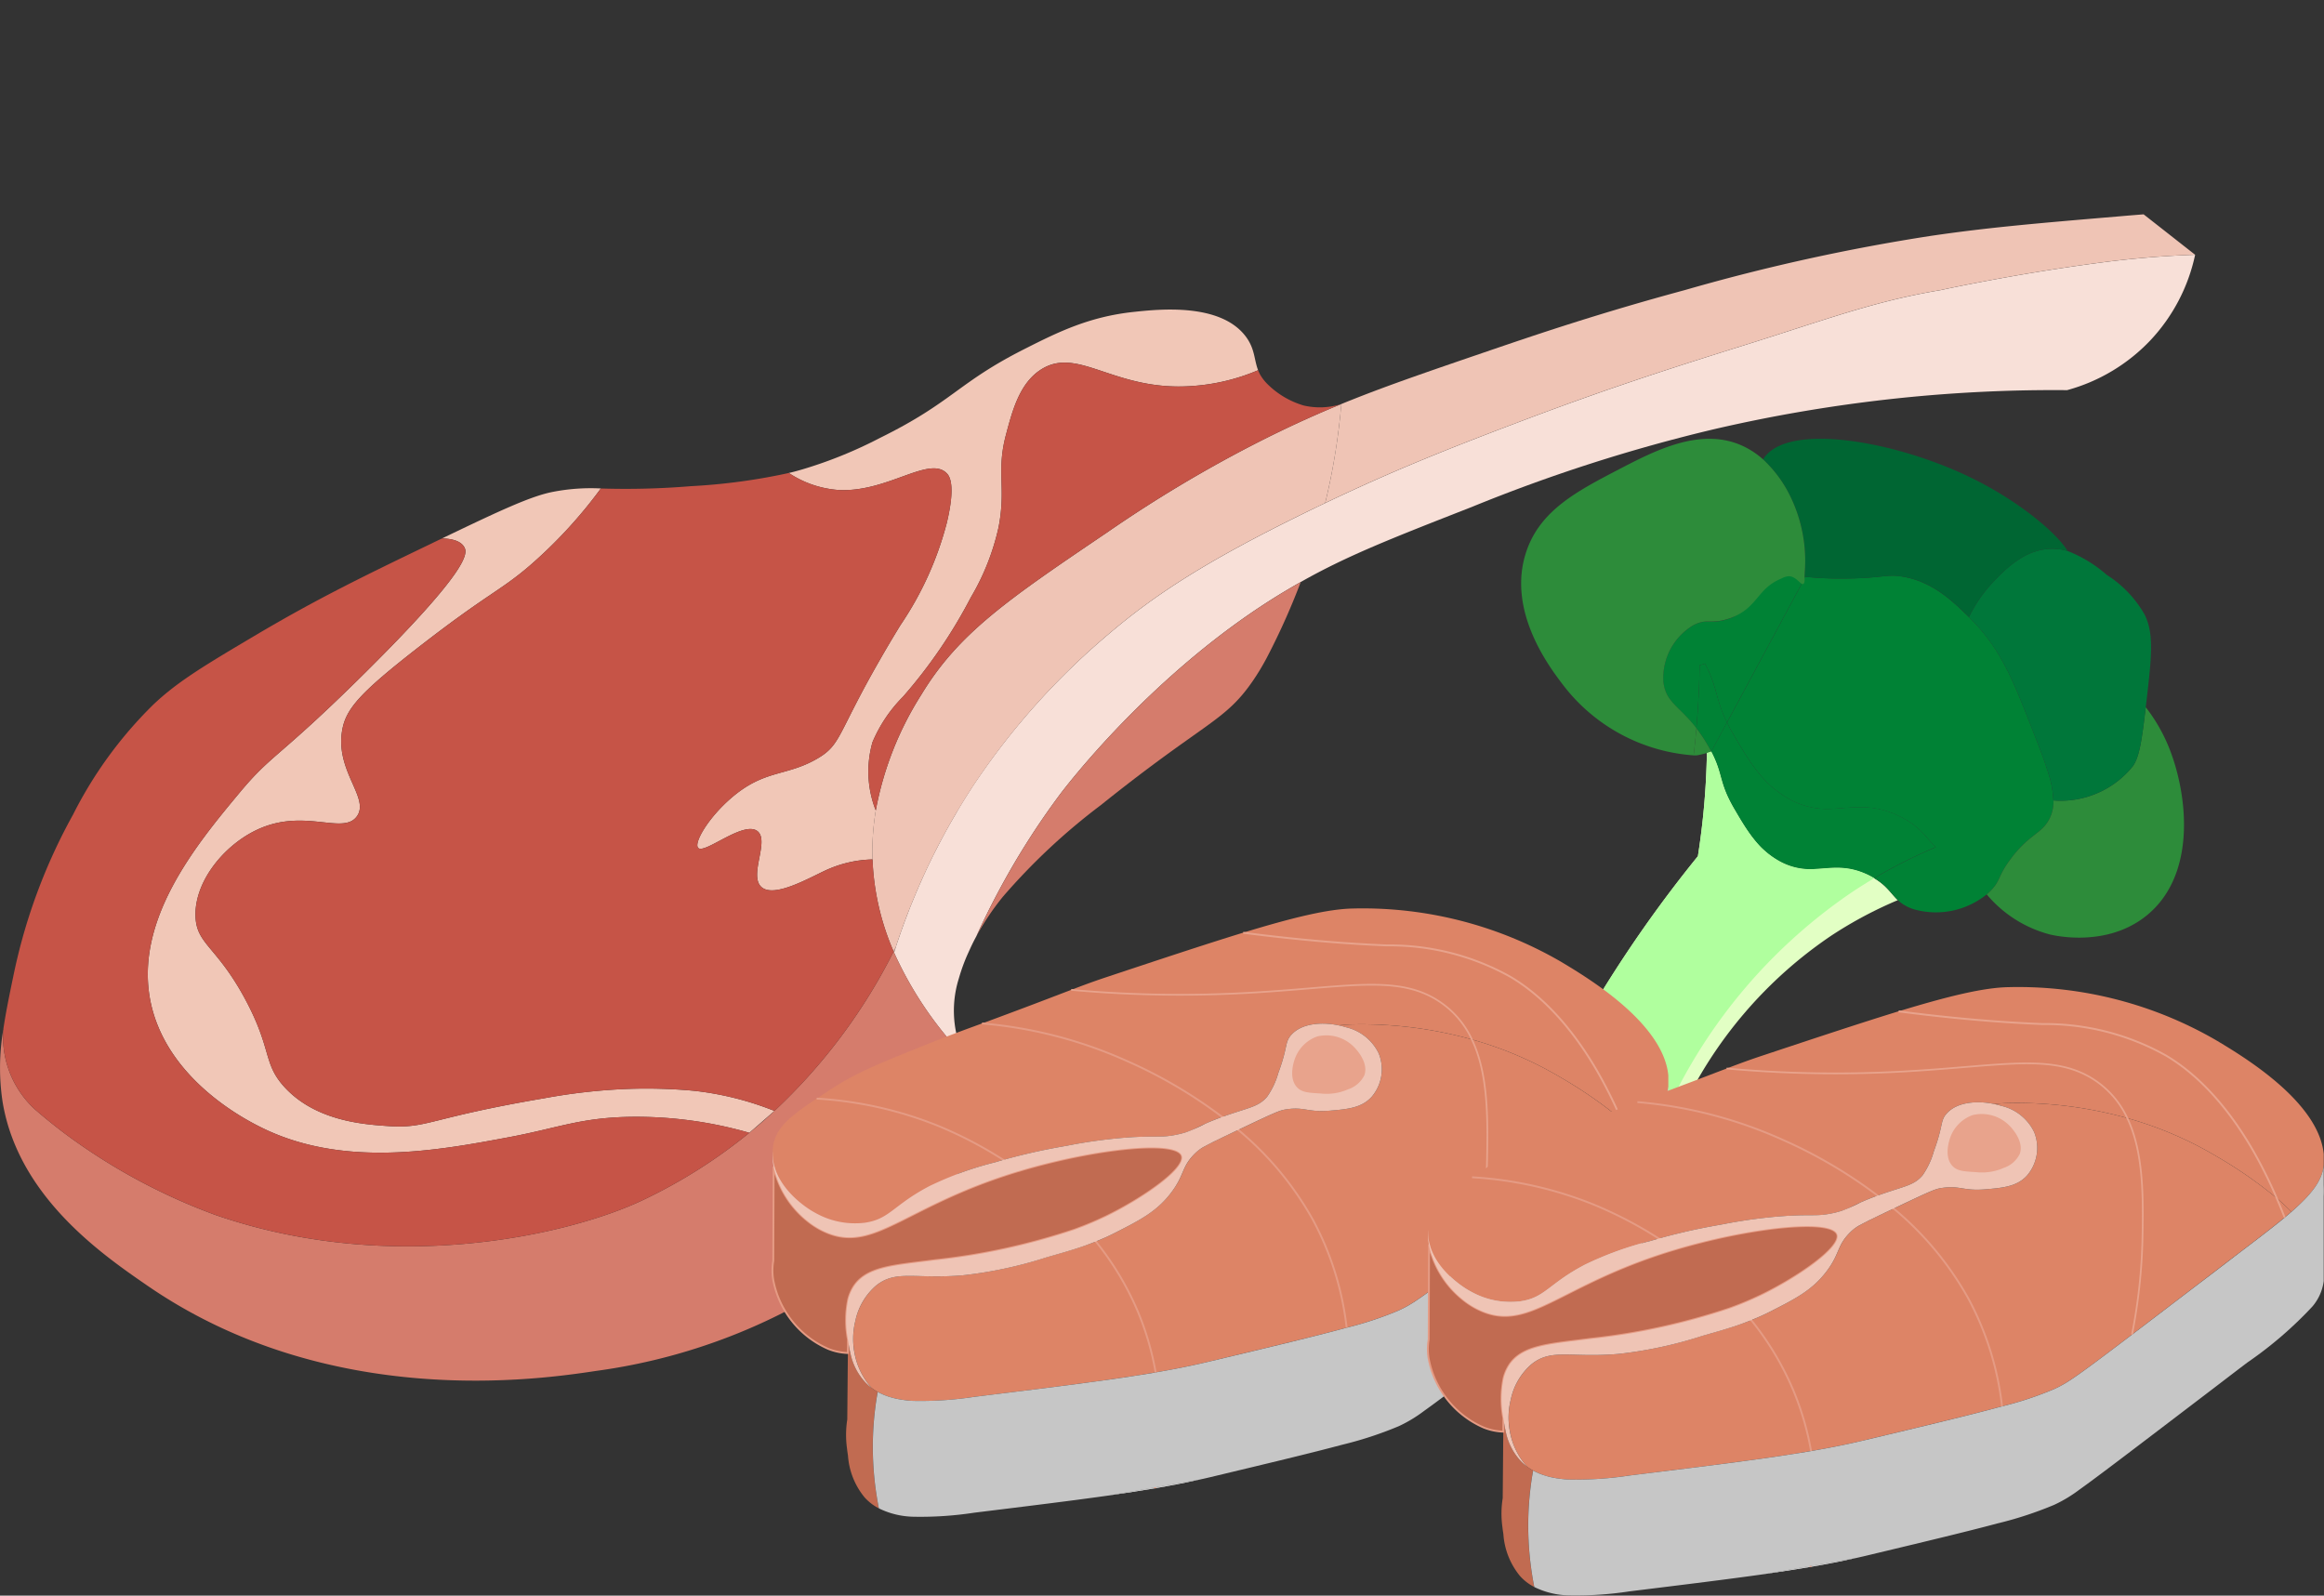
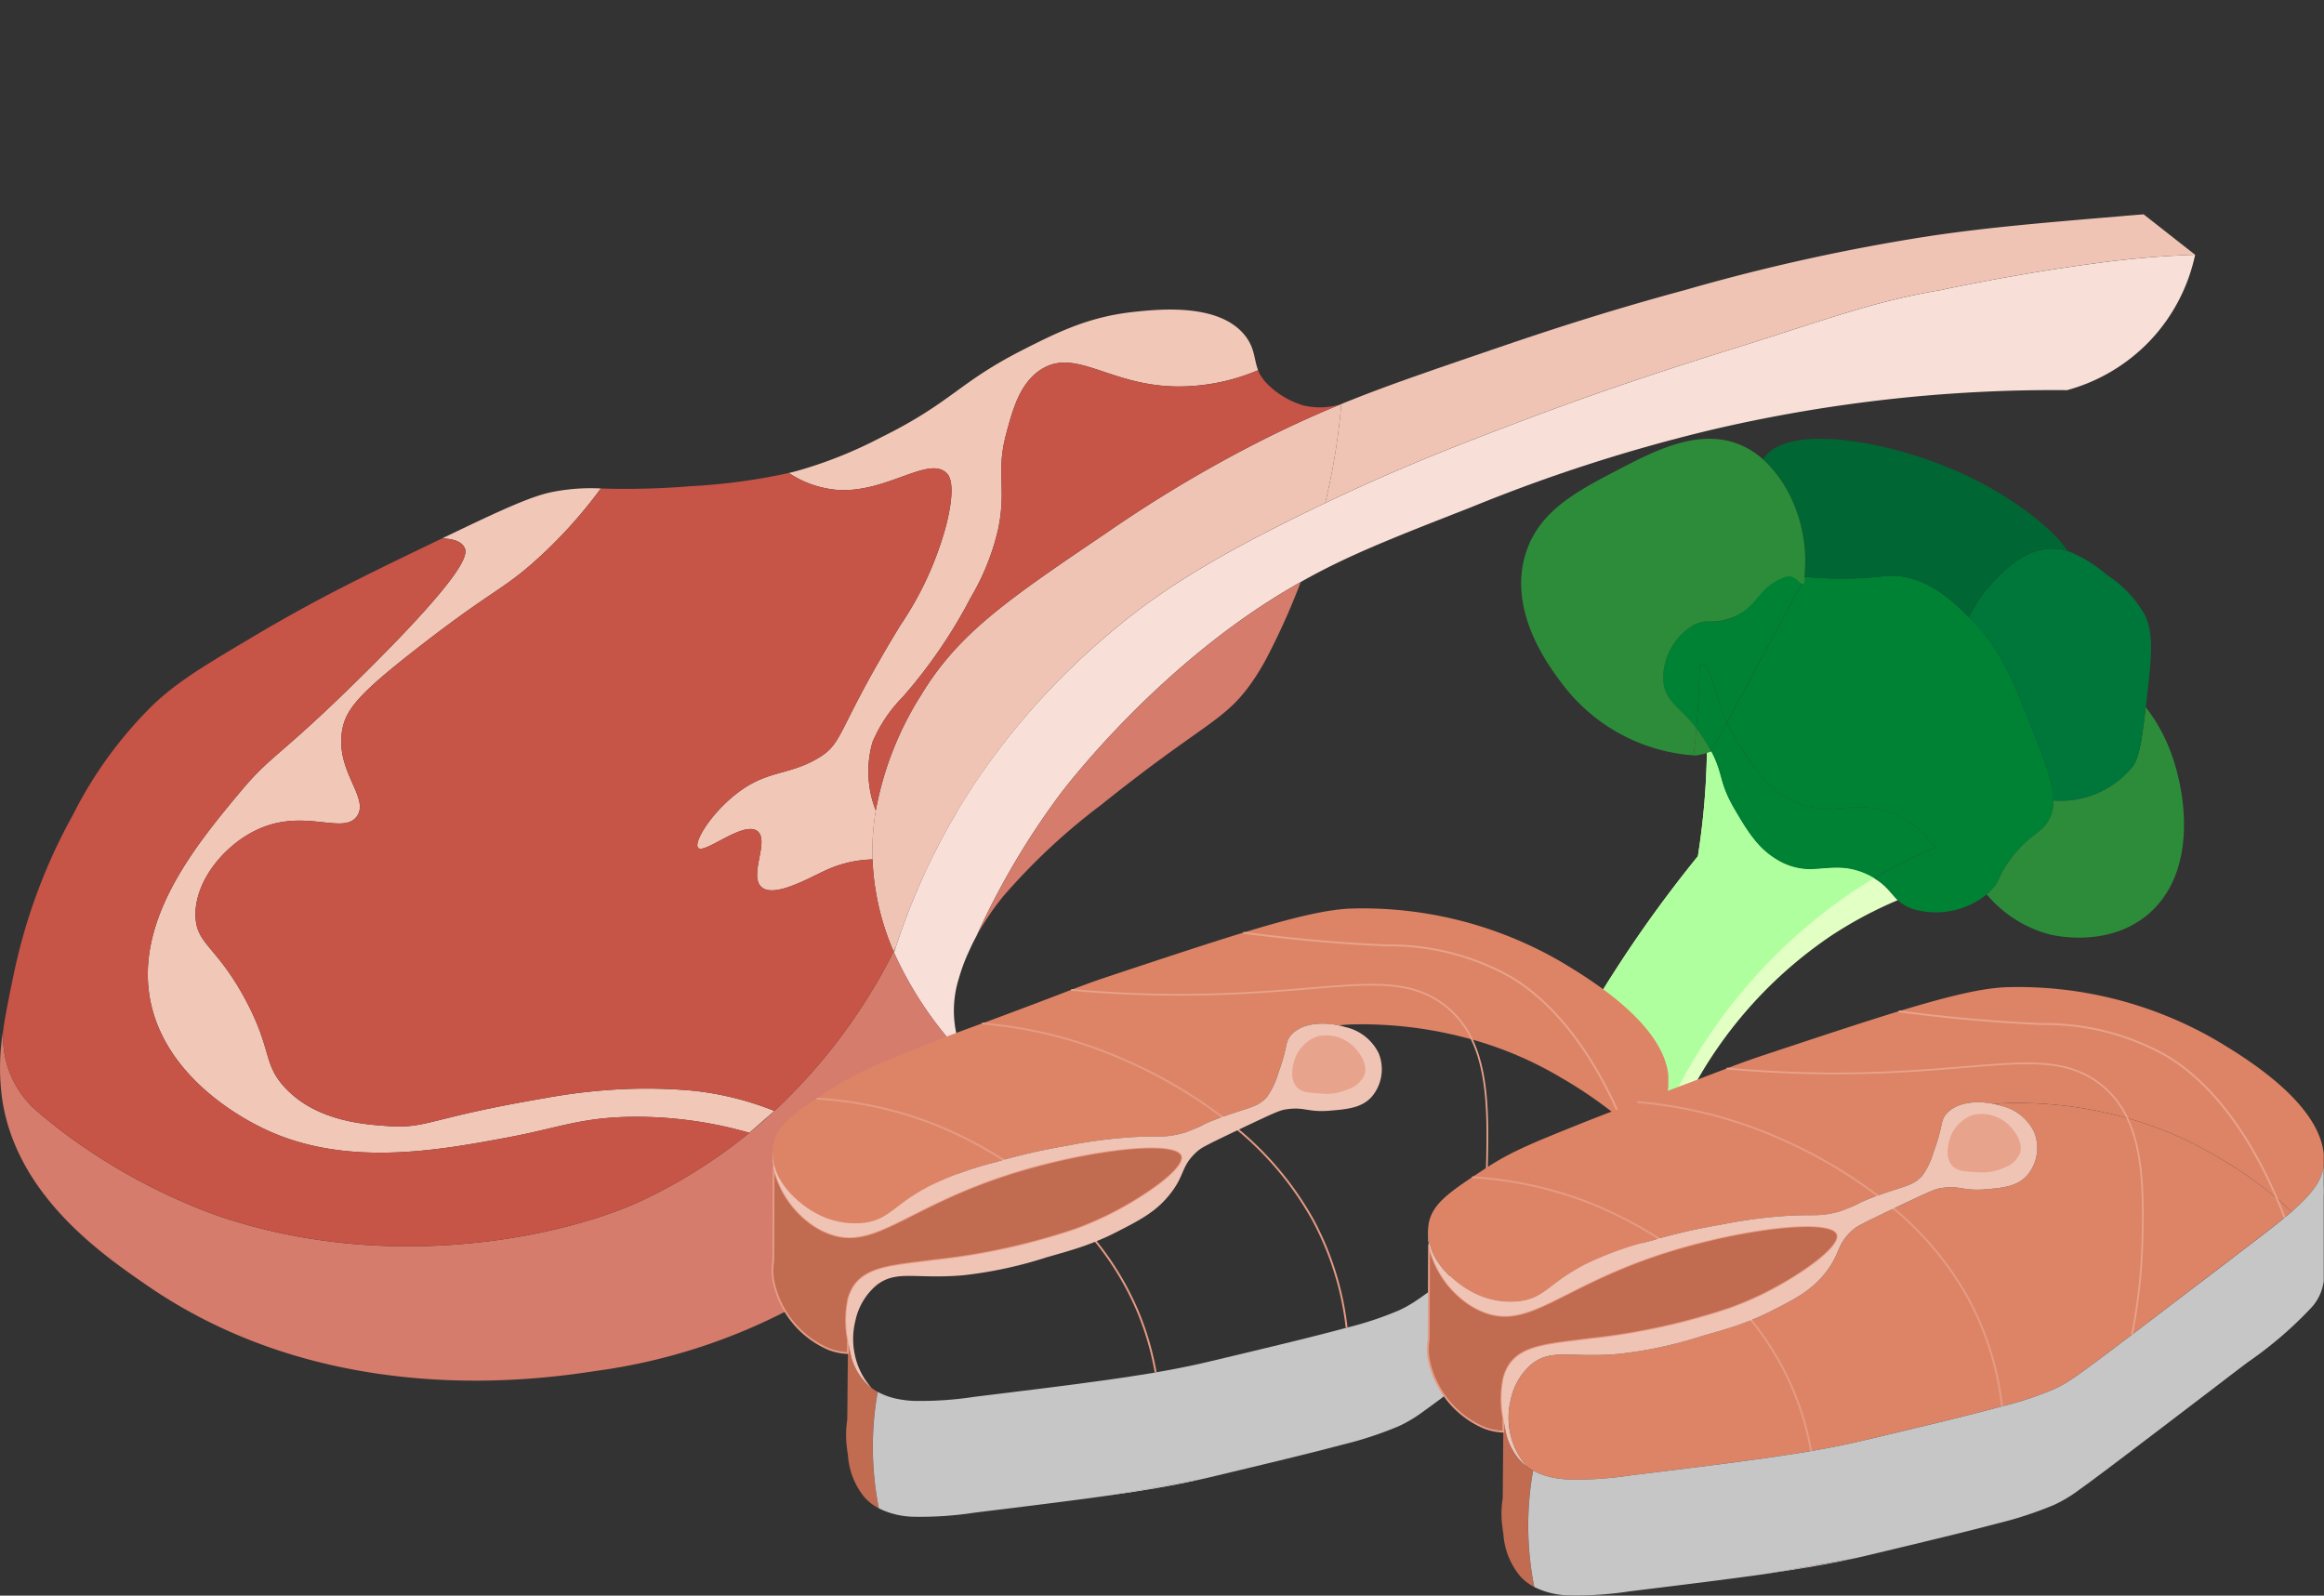
<svg xmlns="http://www.w3.org/2000/svg" width="212.329" height="145.791" viewBox="0 0 212.329 145.791">
  <rect x="0" y="0" width="212.329" height="145.791" fill="#333333" stroke="none" />
  <defs>
    <clipPath id="clip-path">
      <path id="Pfad_640" data-name="Pfad 640" d="M0,102.657H212.329V-43.134H0Z" transform="translate(0 43.134)" fill="none" />
    </clipPath>
  </defs>
  <g id="Gruppe_725" data-name="Gruppe 725" transform="translate(0 43.134)">
    <g id="Gruppe_785" data-name="Gruppe 785" transform="translate(0 -43.134)" clip-path="url(#clip-path)">
      <g id="Gruppe_725-2" data-name="Gruppe 725" transform="translate(81.687 23.278)">
        <path id="Pfad_580" data-name="Pfad 580" d="M83.7,0a16.384,16.384,0,0,1-4.066,7.794A16.431,16.431,0,0,1,72,12.371c-3.529-.034-7.956.068-13.047.51a138.369,138.369,0,0,0-19.151,3.045,150.033,150.033,0,0,0-22.2,7.122c-7.368,2.883-11.4,4.462-15.622,6.855-.287.162-.578.331-.869.5-.152.088-.3.179-.456.27-12.239,7.284-20.672,18.64-20.672,18.64a69.783,69.783,0,0,0-5.756,9.126c-.632,1.193-1.261,2.461-1.866,3.8a.012.012,0,0,0,0,.007c-.2.362-.385.733-.561,1.115-.1.22-.2.439-.3.662a17.1,17.1,0,0,0-.683,1.866c-.027.091-.054.179-.078.264a9.812,9.812,0,0,0-.257,4.82,7.347,7.347,0,0,0,1.078,2.6,33.712,33.712,0,0,1-6.733-9.815c.051-.155.1-.311.152-.47,0,0,0,0,0-.01v0c.068-.213.142-.433.216-.652.051-.152.108-.311.162-.466.074-.22.152-.443.237-.669.132-.379.277-.764.429-1.156.064-.172.132-.345.2-.521.074-.2.155-.4.24-.605.095-.23.189-.46.291-.7.108-.264.223-.527.338-.8q.208-.471.426-.953c.216-.487.45-.977.693-1.474.078-.162.159-.324.24-.487s.166-.328.254-.5.162-.321.247-.48c.443-.852.916-1.714,1.43-2.589.1-.176.2-.345.3-.521.311-.524.635-1.048.973-1.578.115-.172.226-.352.341-.531A65.657,65.657,0,0,1-15.615,34.7C-11.349,31.065-6.6,27.918,3.191,23.18c.345-.169.69-.331,1.031-.493v0c6.358-3.032,11.411-5.036,18.417-7.676,8.071-3.042,14.243-4.982,19.867-6.743,7.517-2.349,11.8-4.009,17.964-5.04,0,0,6.493-1.43,14.2-2.457.9-.122,2.494-.331,4.617-.51C81.065.108,82.576.037,83.7,0" transform="translate(35.168)" fill="#f8e0d8" />
      </g>
      <g id="Gruppe_726" data-name="Gruppe 726" transform="translate(121.077 19.584)">
        <path id="Pfad_581" data-name="Pfad 581" d="M55.962,2.6c-1.122.037-2.633.108-4.414.257-2.123.179-3.715.389-4.617.51-7.7,1.028-14.2,2.457-14.2,2.457-6.165,1.031-10.447,2.69-17.964,5.04-5.624,1.761-11.8,3.7-19.867,6.743-7.007,2.64-12.06,4.644-18.417,7.676.392-1.612.727-3.289.994-5.033.213-1.372.368-2.711.48-4.009.308-.128.615-.253.929-.375,3.535-1.413,7.378-2.721,12.8-4.576C-4.326,9.929,1.477,7.955,9.349,5.826A180.248,180.248,0,0,1,31.846.871C37.031.11,41.4-.265,49.006-.907c.771-.068,1.524-.128,2.251-.186Q53.61.752,55.962,2.6" transform="translate(23.514 1.093)" fill="#efc4b5" />
      </g>
      <g id="Gruppe_727" data-name="Gruppe 727" transform="translate(79.705 36.918)">
        <path id="Pfad_582" data-name="Pfad 582" d="M30.17,0Q30,1.947,29.69,4.012q-.406,2.611-1,5.033v0c-.338.159-.683.324-1.028.49-9.8,4.739-14.544,7.889-18.809,11.526a65.621,65.621,0,0,0-12.371,13.9c-.115.176-.23.355-.341.531-.338.531-.662,1.055-.973,1.578-.108.172-.21.345-.308.517-.51.879-.984,1.741-1.43,2.589-.084.162-.166.321-.247.48s-.169.331-.25.5-.162.324-.24.483c-.243.5-.477.99-.693,1.477-.152.318-.294.639-.426.953-.122.267-.233.534-.338.794-.1.237-.2.466-.291.7-.084.2-.166.4-.24.6-.071.176-.139.352-.206.521-.149.392-.294.781-.429,1.156-.081.226-.159.453-.237.669-.054.159-.108.314-.159.466-.078.223-.149.439-.216.656v0s-.007,0-.007.007c-.061.128-.122.25-.193.379a23.381,23.381,0,0,1-1.927-8.416c-.017-.473-.017-.953,0-1.436a23.328,23.328,0,0,1,.3-3.032A29.744,29.744,0,0,1-8.216,26.57C-4.792,20.905-.256,17.836,8.812,11.7A119.733,119.733,0,0,1,23.938,2.8C26.128,1.731,28.115.835,30.17,0" transform="translate(12.677)" fill="#efc4b5" />
      </g>
      <g id="Gruppe_728" data-name="Gruppe 728" transform="translate(81.646 86.563)">
        <path id="Pfad_583" data-name="Pfad 583" d="M.136,0C.085.159.034.318-.016.473-.03.439-.043.412-.057.379.011.25.075.128.136,0" transform="translate(0.057)" fill="#e2b2a6" />
      </g>
      <g id="Gruppe_729" data-name="Gruppe 729" transform="translate(13.502 44.617)">
        <path id="Pfad_584" data-name="Pfad 584" d="M40.313,40.057l-2.292,2a37.4,37.4,0,0,0-10.606-1.46c-4.776.041-6.79,1.007-11.357,1.862C9.515,43.684.744,45.327-6.82,41.443c-1.281-.659-8.3-4.262-9.829-11.188-1.663-7.554,4.2-14.595,8.136-19.32C-5.58,7.417-5,7.85,2.674.265c9.758-9.657,9.616-11.134,9.319-11.695s-1.044-.791-2.041-.825c5.34-2.569,8.159-3.884,10.177-4.262a18.081,18.081,0,0,1,4.326-.3,42.925,42.925,0,0,1-6.53,7.081C15.221-7.424,14.078-7.2,7.758-2.283,2.37,1.908,1.126,3.361.809,5.348.21,9.06,3.36,11.48,2.164,13.139c-1.21,1.683-4.556-.619-8.643,1.021-3.282,1.311-6.223,4.84-6.1,8.132.091,2.562,1.954,2.721,4.576,7.625,2.423,4.543,1.575,5.8,3.556,7.967,2.859,3.116,7.28,3.41,9.491,3.559,3.6.24,3.627-.737,14.236-2.542a53.332,53.332,0,0,1,7.456-.848A47.413,47.413,0,0,1,33,38.222a27.942,27.942,0,0,1,7.311,1.835" transform="translate(16.939 16.831)" fill="#f1c7b7" />
      </g>
      <g id="Gruppe_730" data-name="Gruppe 730" transform="translate(82.469 110.323)">
        <path id="Pfad_585" data-name="Pfad 585" d="M1.633,0C.838.808.044,1.551-.686,2.2" transform="translate(0.686)" fill="#f3d5c9" />
      </g>
      <g id="Gruppe_731" data-name="Gruppe 731" transform="translate(0.001 86.941)">
        <path id="Pfad_586" data-name="Pfad 586" d="M63.248,11.471a22.054,22.054,0,0,1-5.036,7.091l-2.322,2.2C54.4,22.1,53.183,23.038,52.8,23.328A53.691,53.691,0,0,1,27.89,33.5C22.9,34.252,3.534,37.179-13.122,25.7-17.229,22.872-24.9,17.586-26.338,8.926a20.772,20.772,0,0,1,.061-6.611,9.032,9.032,0,0,0,.7,4.195,9.07,9.07,0,0,0,2.146,3.055c.676.591,1.68,1.426,2.941,2.369A54.414,54.414,0,0,0-6.852,19.266C9.419,24.876,25.616,21,32.129,17.907a47.713,47.713,0,0,0,9.758-6.165q1.2-.978,2.292-2A51.644,51.644,0,0,0,55.069-4.82c.017.034.027.061.041.095A33.811,33.811,0,0,0,61.846,5.09a0,0,0,0,0,0,0,12,12,0,0,1,1.622,2.623v0c0,.007,0,.014.007.02a5.625,5.625,0,0,1-.23,3.731" transform="translate(26.575 4.82)" fill="#d57c6c" />
      </g>
      <g id="Gruppe_732" data-name="Gruppe 732" transform="translate(0.275 49.196)">
        <path id="Pfad_587" data-name="Pfad 587" d="M48.015,38.239a47.6,47.6,0,0,1-9.761,6.168C31.74,47.5,15.543,51.373-.724,45.763a54.472,54.472,0,0,1-13.642-7.331c-1.257-.943-2.261-1.778-2.937-2.366a9.106,9.106,0,0,1-2.146-3.055,8.949,8.949,0,0,1-.7-4.2V28.8c.23-1.582.578-3.241.957-5.067A51.886,51.886,0,0,1-13.771,9.158a37.989,37.989,0,0,1,7.287-10C-4.256-2.97-1.806-4.433,3-7.282c5.614-3.319,9.853-5.374,15.93-8.3.345-.169.683-.331,1.011-.483,1,.03,1.747.264,2.041.821s.439,2.038-9.322,11.695C4.988,4.034,4.413,3.6,1.479,7.123c-3.934,4.722-9.8,11.762-8.136,19.32,1.524,6.922,8.548,10.529,9.829,11.184,7.564,3.884,16.335,2.241,22.879,1.014,4.566-.852,6.581-1.822,11.357-1.859a37.346,37.346,0,0,1,10.606,1.457" transform="translate(20.175 16.067)" fill="#c65447" />
      </g>
      <g id="Gruppe_733" data-name="Gruppe 733" transform="translate(63.712 28.285)">
        <path id="Pfad_588" data-name="Pfad 588" d="M36.075,3.9a18.541,18.541,0,0,1-6.081,1.447c-7.044.49-10.336-3.657-13.726-1.528C14.3,5.055,13.635,7.553,13.051,9.753c-.919,3.427.017,4.81-.683,8.474a21.838,21.838,0,0,1-2.542,6.439,45.941,45.941,0,0,1-6.206,9.082A13.056,13.056,0,0,0,.846,37.885a9.692,9.692,0,0,0,.3,6.246,23.439,23.439,0,0,0-.3,3.035c-.014.483-.014.963,0,1.436a10.818,10.818,0,0,0-4.242.977c-1.555.71-4.793,2.6-5.928,1.524s.774-4.2-.338-5.083c-1.267-1-4.864,2.15-5.425,1.524-.409-.456.923-2.751,3.049-4.576,3.028-2.6,4.972-1.93,7.8-3.556,2.248-1.295,1.8-2.167,5.77-9.072.531-.933,1.146-1.967,1.856-3.133a30.058,30.058,0,0,0,4.235-9.319c.859-3.566.233-4.343,0-4.576-1.636-1.646-5.506,1.839-9.995,1.524A9.384,9.384,0,0,1-6.8,13.292c.47-.108.859-.22,1.2-.318a40.067,40.067,0,0,0,7.122-2.883C8.184,6.806,8.609,5.055,14.744,1.959,17.82.4,20.672-1,24.739-1.428c2.285-.243,7.825-.831,10.17,2.2.892,1.156.781,2.133,1.166,3.13" transform="translate(15.158 1.64)" fill="#f1c7b7" />
      </g>
      <g id="Gruppe_734" data-name="Gruppe 734" transform="translate(79.326 33.134)">
        <path id="Pfad_589" data-name="Pfad 589" d="M30.437,2.664C28.382,3.5,26.395,4.4,24.2,5.466a119.733,119.733,0,0,0-15.125,8.9C.011,20.5-4.525,23.57-7.949,29.234A29.744,29.744,0,0,0-12.1,39.8a9.738,9.738,0,0,1-.3-6.246,13.124,13.124,0,0,1,2.775-4.14,45.766,45.766,0,0,0,6.209-9.079A21.947,21.947,0,0,0-.875,13.9c.7-3.66-.237-5.046.679-8.47.585-2.2,1.254-4.7,3.218-5.932C6.416-2.639,9.7,1.512,16.748,1.022a18.468,18.468,0,0,0,6.081-1.45,2.91,2.91,0,0,0,.216.453,4.17,4.17,0,0,0,.649.825,7.839,7.839,0,0,0,3.3,1.947,6.555,6.555,0,0,0,3.444-.132" transform="translate(12.789 1.12)" fill="#c65447" />
      </g>
      <g id="Gruppe_735" data-name="Gruppe 735" transform="translate(17.86 42.795)">
        <path id="Pfad_590" data-name="Pfad 590" d="M48.328,3.534a30.136,30.136,0,0,1-4.235,9.319c-.71,1.166-1.325,2.2-1.856,3.133-3.965,6.905-3.525,7.777-5.773,9.072-2.822,1.626-4.766.957-7.794,3.556-2.129,1.825-3.458,4.12-3.049,4.576.561.625,4.157-2.528,5.421-1.524,1.115.882-.794,4.012.338,5.083s4.377-.815,5.932-1.524a10.805,10.805,0,0,1,4.242-.977,23.308,23.308,0,0,0,1.927,8.413,51.728,51.728,0,0,1-10.89,14.564,28.11,28.11,0,0,0-7.311-1.835,47.017,47.017,0,0,0-6.27-.166,53.229,53.229,0,0,0-7.453.845C.944,57.873.924,58.85-2.679,58.61c-2.214-.149-6.635-.443-9.491-3.559-1.984-2.163-1.132-3.421-3.559-7.963-2.619-4.908-4.482-5.067-4.573-7.625-.125-3.3,2.819-6.824,6.1-8.136,4.086-1.636,7.433.666,8.643-1.017,1.2-1.663-1.95-4.08-1.355-7.794.321-1.984,1.565-3.441,6.949-7.629C6.352,9.969,7.5,9.746,10.2,7.431A43.061,43.061,0,0,0,16.732.353a72.359,72.359,0,0,0,8.21-.21,55.2,55.2,0,0,0,8.967-1.207A9.385,9.385,0,0,0,38.33.482c4.492.314,8.362-3.17,10-1.521.233.23.859,1.011,0,4.573" transform="translate(20.306 1.485)" fill="#c65447" />
      </g>
      <g id="Gruppe_736" data-name="Gruppe 736" transform="translate(89.221 53.181)">
        <path id="Pfad_591" data-name="Pfad 591" d="M20.856,0a63.748,63.748,0,0,1-2.819,6.368c-.095.183-.186.368-.284.551a21.12,21.12,0,0,1-1.278,2.119c-2.572,3.742-4.32,3.677-13.9,11.357a57.38,57.38,0,0,0-8.933,8.359,23.775,23.775,0,0,0-2.407,3.579C-8.155,31-7.529,29.73-6.9,28.54a69.846,69.846,0,0,1,5.756-9.129S7.292,8.054,19.531.771c.155-.091.3-.183.456-.27.291-.169.581-.338.869-.5" transform="translate(8.763)" fill="#d57c6c" />
      </g>
      <g id="Gruppe_737" data-name="Gruppe 737" transform="translate(0.299 94.059)">
        <path id="Pfad_592" data-name="Pfad 592" d="M0,.012V0" transform="translate(0 0.005)" fill="none" stroke="#2b2e34" stroke-width="0.108" />
      </g>
      <g id="Gruppe_738" data-name="Gruppe 738" transform="translate(144.494 68.674)">
        <path id="Pfad_593" data-name="Pfad 593" d="M6.383,23.214c-.321-.078-.723-.186-1.18-.341A12.931,12.931,0,0,1-2.682,15.3C-1.033,12.425.877,9.38,3.088,6.233,4.717,3.915,6.349,1.775,7.951-.2c.23-1.464.429-3.032.575-4.7s.22-3.252.247-4.732c.132-.041.264-.085.4-.128.963,1.856.757,2.569,1.609,4.32.139.291.311.608.521.97.439.747.872,1.484,1.359,2.167.142.2.291.4.446.591A7.662,7.662,0,0,0,15.5.315a5.8,5.8,0,0,0,3.235.652c1.464-.074,2.87-.392,4.84.581.088.044.172.088.253.135s.155.084.226.128h0a5.674,5.674,0,0,1,.666.46c.054.044.108.088.159.132.024.02.047.044.071.064.074.064.142.128.206.2.024.02.044.044.064.064.375.385.646.757.994,1.088a37.444,37.444,0,0,0-6.074,3.241A39.459,39.459,0,0,0,6.383,23.214" transform="translate(2.682 9.754)" fill="#e2ffc4" />
      </g>
      <g id="Gruppe_739" data-name="Gruppe 739" transform="translate(157.782 52.601)">
        <path id="Pfad_594" data-name="Pfad 594" d="M12.095,21.484a3.9,3.9,0,0,1-1.183-.554,3.167,3.167,0,0,1-.379-.314c-.352-.328-.619-.7-.994-1.088-.02-.02-.041-.041-.068-.064a2.766,2.766,0,0,0-.2-.193.706.706,0,0,0-.074-.068c-.051-.044-.1-.088-.159-.132a5.239,5.239,0,0,0-.662-.456,45.886,45.886,0,0,1,5.621-2.832c-.859-.818-1.325-1.842-3.265-2.8-2.44-1.2-4.178-.815-5.986-.723a7.138,7.138,0,0,1-4-.8,9.392,9.392,0,0,1-2.964-2.5c-.193-.237-.375-.48-.554-.733-.6-.842-1.136-1.754-1.676-2.68-.253-.429-.46-.811-.629-1.159L1.749-8.287,2-8.746c0-.064.01-.125.014-.186a30.341,30.341,0,0,0,3.573.166c3.623-.017,3.87-.446,5.438-.166,2.69.483,4.445,2.183,5.939,3.63.02.02.041.041.064.061.155.155.308.308.453.46C20-2.135,21.086.633,22.644,4.584c.673,1.71,1.224,3.116,1.592,4.306a9.564,9.564,0,0,1,.507,2.619,3.389,3.389,0,0,1-.531,1.977c-.74,1.129-1.785,1.237-3.38,3.38-1.19,1.6-.889,1.9-1.731,2.8a5.315,5.315,0,0,1-.45.422,7.365,7.365,0,0,1-6.557,1.393" transform="translate(5.082 9.027)" fill="#008235" />
      </g>
      <g id="Gruppe_740" data-name="Gruppe 740" transform="translate(181.514 64.619)">
        <path id="Pfad_595" data-name="Pfad 595" d="M3.989,14.6a11.234,11.234,0,0,1-5.665-3.633,4.88,4.88,0,0,0,.45-.426c.845-.9.544-1.207,1.731-2.8C2.1,5.6,3.144,5.492,3.884,4.363a3.408,3.408,0,0,0,.534-1.981,8.47,8.47,0,0,0,7.26-3.13c.612-.875.821-2.41,1.176-5.388a15.43,15.43,0,0,1,2.014,3.427c1.751,4.124,2.8,11.722-1.9,15.578-3.742,3.069-8.734,1.8-8.984,1.731" transform="translate(1.676 6.135)" fill="#2d8c3a" />
      </g>
      <g id="Gruppe_741" data-name="Gruppe 741" transform="translate(179.888 50.142)">
        <path id="Pfad_596" data-name="Pfad 596" d="M5.436,16.192a9.61,9.61,0,0,0-.507-2.619c-.372-1.19-.919-2.6-1.592-4.3C1.779,5.315.69,2.547-1.831-.1c-.145-.152-.3-.3-.453-.456A12.891,12.891,0,0,1-.4-3.4h0v0c.125-.142.233-.26.321-.352C.991-4.879,2.874-6.86,5.446-6.8A4.705,4.705,0,0,1,6.73-6.6v0a12,12,0,0,1,3.576,2.18A10.354,10.354,0,0,1,13.771-.786c.865,1.751.642,3.829.166,7.912-.024.186-.044.368-.064.548-.355,2.978-.564,4.512-1.173,5.384a8.474,8.474,0,0,1-7.264,3.133" transform="translate(2.284 6.803)" fill="#00773a" />
      </g>
      <g id="Gruppe_742" data-name="Gruppe 742" transform="translate(161.079 40.092)">
        <path id="Pfad_597" data-name="Pfad 597" d="M9.018,8.875c-1.572-.281-1.815.149-5.438.166A31.976,31.976,0,0,1,0,8.875c.01-.142.017-.284.024-.419a13.43,13.43,0,0,0-1.4-7.088A11.425,11.425,0,0,0-3.789-1.849c2.112-3.434,11.87-1.7,18.624,1.494,4.664,2.2,8.257,5.279,9.2,6.882a4.955,4.955,0,0,0-1.284-.206c-2.572-.057-4.451,1.927-5.519,3.052-.088.091-.2.206-.321.348a0,0,0,0,1,0,0v0a12.88,12.88,0,0,0-1.886,2.839c-.02-.02-.041-.044-.064-.064-1.491-1.447-3.245-3.147-5.935-3.627" transform="translate(3.789 3.729)" fill="#063" />
      </g>
      <g id="Gruppe_743" data-name="Gruppe 743" transform="translate(151.944 52.583)">
        <path id="Pfad_598" data-name="Pfad 598" d="M2.352,5.776c-.03,1.8-.118,3.728-.3,5.756-.135-.176-.27-.341-.4-.493-.034-.041-.071-.084-.108-.125-.071-.081-.142-.162-.213-.237s-.132-.142-.2-.213-.139-.145-.21-.216c-.051-.054-.1-.1-.155-.155Q.615,9.935.473,9.8L.4,9.727c-.095-.095-.186-.186-.27-.274a7.068,7.068,0,0,1-.483-.564C-.4,8.828-.44,8.768-.477,8.71s-.071-.112-.1-.169a2.644,2.644,0,0,1-.2-.443A.677.677,0,0,1-.818,8.01c-.024-.074-.044-.149-.064-.23-.007-.024-.01-.051-.017-.074A2.544,2.544,0,0,1-.95,7.419c-.01-.057-.014-.112-.02-.172A5.619,5.619,0,0,1,1.75,2.136c.061-.03.118-.061.176-.088.03-.014.057-.027.084-.041.061-.027.118-.047.176-.071s.132-.044.2-.061a.906.906,0,0,1,.091-.024.54.54,0,0,1,.071-.017c.024,0,.047-.01.071-.014.061-.01.115-.017.176-.024s.112-.01.169-.014c.041,0,.081,0,.125,0s.1,0,.145,0h.139c.03,0,.061,0,.091,0a.918.918,0,0,0,.095,0c.041,0,.081,0,.128,0,.1,0,.2-.01.308-.02.041,0,.078-.007.118-.014a.261.261,0,0,1,.051-.007.965.965,0,0,1,.1-.017h0l.044-.01c.047-.007.1-.02.152-.03.078-.02.169-.041.274-.071l.078-.02c.037-.01.074-.02.112-.034a1.782,1.782,0,0,0,.2-.068C7.108.8,7.969-2.241,9.507-2.4c.091-.007.389-.027.74-.03a10.864,10.864,0,0,1,1.355.078c.054.041.108.081.166.118l.159.1-.25.46L4.85,11a.2.2,0,0,1-.02-.037C3.778,8.8,4.035,7.912,2.842,5.617c-.159.057-.324.112-.49.159" transform="translate(0.988 2.427)" fill="#008235" />
      </g>
      <g id="Gruppe_744" data-name="Gruppe 744" transform="translate(138.978 40.093)">
        <path id="Pfad_599" data-name="Pfad 599" d="M11.1,20.368A16.477,16.477,0,0,1-.837,13.929C-2.064,12.32-5.978,7.193-4.213,1.812-2.966-2,.424-3.765,4.274-5.769c3.3-1.717,7.483-3.894,11.292-2.143a7.532,7.532,0,0,1,1.872,1.234,11.425,11.425,0,0,1,2.413,3.218,13.466,13.466,0,0,1,1.4,7.088c-.007.135-.014.274-.024.419.044.493-.041.625-.115.659a.163.163,0,0,1-.145-.017c-.24-.132-.581-.646-1.132-.69a1.527,1.527,0,0,0-.72.213c-2.281.929-2.129,2.707-4.7,3.627-.071.024-.139.047-.206.064a.7.7,0,0,1-.112.034l-.074.02c-.054.017-.1.03-.149.041s-.084.02-.128.03h0c-.047.01-.1.024-.145.03l-.047.01h0c-.037.007-.071.01-.1.017a.228.228,0,0,0-.047.007c-.041.007-.081.01-.118.014-.108.01-.213.017-.311.02-.044,0-.084,0-.128.007h-.095c-.03,0-.061,0-.091,0h-.135c-.051,0-.1,0-.145,0s-.084,0-.128,0-.112.01-.169.014-.115.014-.172.024a.525.525,0,0,1-.071.014.589.589,0,0,0-.074.017c-.027.007-.057.014-.088.024a1.7,1.7,0,0,0-.2.064,1.237,1.237,0,0,0-.172.071.638.638,0,0,0-.084.037c-.057.027-.115.057-.179.091a5.606,5.606,0,0,0-2.717,5.11c0,.057.01.112.017.169a2.407,2.407,0,0,0,.054.287.3.3,0,0,0,.017.074,2.348,2.348,0,0,0,.064.233c.01.027.02.057.03.088a3.066,3.066,0,0,0,.2.439c.034.057.068.112.1.169s.081.118.125.179a7.171,7.171,0,0,0,.483.564c.088.088.179.179.27.274l.071.071c.095.091.2.189.3.294.051.051.1.1.155.155l.21.22c.068.068.132.135.2.21s.142.155.216.237c.034.044.071.084.108.125.132.155.264.318.4.493h0c0,.034,0,.068-.007.1-.071.808-.155,1.6-.243,2.376" transform="translate(4.663 8.558)" fill="#2d8c3a" />
      </g>
      <g id="Gruppe_745" data-name="Gruppe 745" transform="translate(156.345 66.008)">
        <path id="Pfad_600" data-name="Pfad 600" d="M10.486,10.022a0,0,0,0,0,0,0l-.226-.128q-.122-.066-.253-.132c-1.971-.973-3.377-.656-4.84-.581a5.8,5.8,0,0,1-3.235-.652A7.662,7.662,0,0,1-.472,6.5c-.155-.189-.3-.389-.446-.591-.487-.683-.919-1.42-1.359-2.17-.21-.358-.382-.676-.521-.967C-3.649,1.025-3.443.308-4.406-1.548L-2.97-4.211c.169.348.375.73.629,1.163.541.926,1.075,1.835,1.68,2.68.176.25.358.493.551.73a9.439,9.439,0,0,0,2.964,2.5,7.177,7.177,0,0,0,4,.8c1.808-.091,3.549-.483,5.986.72,1.94.963,2.407,1.984,3.268,2.8a46.4,46.4,0,0,0-5.624,2.832" transform="translate(4.406 4.211)" fill="#008235" />
      </g>
      <g id="Gruppe_746" data-name="Gruppe 746" transform="translate(154.99 60.629)">
        <path id="Pfad_601" data-name="Pfad 601" d="M.954,5.664c-.078-.152-.166-.311-.26-.48s-.186-.321-.281-.47c-.047-.078-.091-.149-.139-.22C.194,4.366.113,4.241.032,4.126,0,4.082-.029,4.039-.06,4s-.057-.084-.084-.122l-.125-.166C-.313,3.65-.357,3.589-.4,3.535v0c.176-2.025.267-3.948.294-5.753.166-.051.331-.1.49-.159C1.576-.085,1.319.8,2.371,2.964c.007.014.014.024.02.037Z" transform="translate(0.401 2.38)" fill="#008235" />
      </g>
      <g id="Gruppe_747" data-name="Gruppe 747" transform="translate(154.739 66.542)">
        <path id="Pfad_602" data-name="Pfad 602" d="M0,1.745C.088.97.172.176.243-.632c0-.034,0-.068.007-.1.044.057.088.118.135.176s.078.108.122.166c.027.041.054.081.084.122s.061.084.091.128C.764-.023.845.1.929.227c.044.071.091.145.135.22.095.149.186.308.281.47s.183.331.26.48c-.128.047-.264.091-.4.132,0,0-.422.122-.862.206A2.082,2.082,0,0,1,0,1.745" transform="translate(0 0.733)" fill="#2d8c3a" />
      </g>
      <g id="Gruppe_748" data-name="Gruppe 748" transform="translate(144.493 68.673)">
        <path id="Pfad_603" data-name="Pfad 603" d="M5.552,22.974A12.927,12.927,0,0,1-2.333,15.4c1.649-2.876,3.559-5.922,5.77-9.065C5.069,4.019,6.7,1.879,8.3-.091c.23-1.464.429-3.032.575-4.7s.223-3.252.247-4.735c.135-.037.267-.081.4-.128.963,1.856.754,2.572,1.605,4.32.142.291.311.612.524.97.439.75.872,1.487,1.355,2.17.145.2.291.4.45.588a7.567,7.567,0,0,0,2.4,2.021,5.781,5.781,0,0,0,3.238.652c1.46-.074,2.866-.389,4.84.585.088.044.169.088.25.132s.155.084.23.128v0q-.933.553-1.883,1.176A48.76,48.76,0,0,0,5.552,22.974" transform="translate(2.333 9.653)" fill="#b0ff9e" />
      </g>
      <g id="Gruppe_749" data-name="Gruppe 749" transform="translate(101.376 135.184)">
        <path id="Pfad_604" data-name="Pfad 604" d="M5.8,0c-1.3.291-2.636.554-4.093.8-1.278.22-2.64.429-4.151.642L1.725.713Z" transform="translate(2.439)" fill="#c6c6c6" />
      </g>
      <g id="Gruppe_750" data-name="Gruppe 750" transform="translate(81.039 127.556)">
        <path id="Pfad_605" data-name="Pfad 605" d="M.055.019A.708.708,0,0,1-.023-.008L.011,0c.014.007.03.01.044.017" transform="translate(0.023 0.008)" fill="#c6c6c6" />
      </g>
      <g id="Gruppe_751" data-name="Gruppe 751" transform="translate(80.184 127.174)">
        <path id="Pfad_606" data-name="Pfad 606" d="M.657.288A.708.708,0,0,1,.579.261.41.41,0,0,1,.532.244C.508.237.478.227.451.217A.235.235,0,0,1,.407.2C.359.18.315.163.272.143A1.658,1.658,0,0,1,.079.058,3.488,3.488,0,0,1-.276-.121c.047.027.1.051.155.078.071.037.152.074.24.115C.153.085.19.1.224.119L.4.19.559.251l.054.02c.014.007.03.01.044.017" transform="translate(0.276 0.121)" fill="#c6c6c6" />
      </g>
      <g id="Gruppe_752" data-name="Gruppe 752" transform="translate(77.299 122.409)">
        <path id="Pfad_607" data-name="Pfad 607" d="M2.108,10.85a4.55,4.55,0,0,1-1.3-1A6.739,6.739,0,0,1-.711,6.024c-.024-.169-.057-.362-.084-.6V5.408a9.017,9.017,0,0,1,.02-2.677V2.718l.054-6.057.01-1.22c.057.389.122.8.223,1.224A5.578,5.578,0,0,0,.81-.73a4.345,4.345,0,0,0,.629.571A4.309,4.309,0,0,0,2,.207C1.99.254,1.98.3,1.973.349c-.017.112-.037.223-.054.338s-.037.23-.054.345a28.641,28.641,0,0,0-.314,4.211,28.986,28.986,0,0,0,.558,5.607" transform="translate(0.886 4.559)" fill="#c16b51" />
      </g>
      <g id="Gruppe_753" data-name="Gruppe 753" transform="translate(152.423 101.104)">
        <path id="Pfad_608" data-name="Pfad 608" d="M0,.712V-.3A5.313,5.313,0,0,1,0,.712" transform="translate(0 0.299)" fill="#fff" />
      </g>
      <g id="Gruppe_754" data-name="Gruppe 754" transform="translate(70.589 83.008)">
        <path id="Pfad_609" data-name="Pfad 609" d="M57.623,10.735v1.028c-.139,1.409-1.105,2.65-2.954,4.255-.426-.436-.879-.855-1.342-1.251a39.7,39.7,0,0,0-5.486-3.809,33.656,33.656,0,0,0-8.166-3.5A37.363,37.363,0,0,0,28.809,6.081c-.4.01-.831.037-1.3.091-1.44-.311-3.346-.24-4.33.862-.017.017-.027.03-.044.047-.564.666-.257,1.048-1.146,3.441a7.142,7.142,0,0,1-1.021,2.167c-.757.889-1.558.97-3.569,1.66-.193.068-.375.128-.541.189-2.467.892-2.379,1.227-4.049,1.6-1.46.318-1.774.115-4.208.253a45.9,45.9,0,0,0-5.864.767c-.936.166-2.251.4-3.884.791-.619.149-1.278.321-1.984.517-.247.071-.5.142-.757.22a30.7,30.7,0,0,0-5.993,2.167C-13.221,22.6-13.5,23.873-15.8,24.2a7.357,7.357,0,0,1-4.323-.8c-.2-.1-.352-.2-.456-.253-.335-.2-3.532-2.129-3.633-5.165,0-.112,0-.216,0-.318,0-.057.01-.108.01-.162s.01-.1.017-.149.01-.095.017-.139a1.28,1.28,0,0,1,.02-.128c.01-.064.024-.122.034-.172v0c.358-1.5,1.582-2.491,3.921-4.049.416-.274.865-.568,1.352-.889,2.3-1.5,4.367-2.315,8.376-3.931.362-.145.706-.284,1.034-.412,1.676-.659,2.947-1.126,3.664-1.386.233-.088.46-.169.683-.25C-1.013,4.5,1.3,3.6,3.067,2.927c1.183-.453,2.126-.8,3.2-1.156C11.409.061,15.492-1.291,18.78-2.3c4.708-1.436,7.791-2.16,10.028-2.207A36.068,36.068,0,0,1,47.841.372c2.42,1.45,9.305,5.567,9.782,10.363" transform="translate(24.212 4.51)" fill="#dd8466" />
      </g>
      <g id="Gruppe_755" data-name="Gruppe 755" transform="translate(77.948 93.593)">
-         <path id="Pfad_610" data-name="Pfad 610" d="M50.361,7c-.2.169-.4.341-.619.521v0c-.94.777-2.072,1.646-3.4,2.657q-1.587,1.207-2.964,2.261C40.113,14.93,37.663,16.8,35.8,18.219c-5.435,4.124-5.915,4.411-7.115,4.979a31.633,31.633,0,0,1-4.759,1.578c-2.853.774-6.858,1.734-12.435,3.066-.206.051-.412.1-.619.145-1.4.321-2.829.605-4.4.875l-.186.03c-.379.064-.76.128-1.156.193-.145.02-.294.044-.446.068-.382.061-.777.122-1.18.183-.213.03-.433.061-.652.095-.108.014-.213.03-.321.044-.4.061-.811.118-1.234.176-.115.014-.23.03-.348.047s-.237.03-.355.047a.7.7,0,0,0-.078.01c-.193.027-.385.054-.585.078-.277.037-.568.078-.859.115-.348.047-.706.095-1.071.139-.057.01-.115.014-.172.024-.179.024-.358.047-.537.068-1.267.162-2.626.331-4.1.51-.4.054-.818.1-1.24.155-.348.041-.706.088-1.068.132-.331.041-.666.084-1.011.122a32.037,32.037,0,0,1-5.56.368,9.828,9.828,0,0,1-1.734-.247c-.081-.02-.159-.041-.237-.064a2.072,2.072,0,0,1-.206-.061h0l-.024-.01c-.007,0-.014,0-.017-.007a.873.873,0,0,1-.088-.027c-.014-.007-.03-.01-.044-.017l-.054-.02-.159-.061-.176-.071c-.034-.017-.071-.034-.1-.047a.55.55,0,0,0-.064-.03c-.061-.027-.118-.057-.176-.085s-.108-.051-.155-.078a4.309,4.309,0,0,1-.561-.365,6.512,6.512,0,0,1-1.555-3.2,6.876,6.876,0,0,1,.074-2.907,5.891,5.891,0,0,1,1.913-3.252c1.835-1.464,3.542-.554,7.926-.929a38.124,38.124,0,0,0,7.649-1.656c1.308-.368,2.386-.676,3.41-1.031.362-.128.72-.26,1.078-.4.612-.243,1.227-.524,1.886-.862,2.146-1.1,3.664-1.876,4.969-3.569s.926-2.393,2.295-3.7c.419-.4.7-.564,3.857-2.065.155-.071.311-.149.48-.226,3.069-1.457,3.36-1.575,3.951-1.66,1.653-.237,1.913.3,3.948.128,1.585-.132,2.9-.243,3.829-1.278A3.893,3.893,0,0,0,26.86-.276a4.443,4.443,0,0,0-3.039-2.407q-.289-.091-.619-.162c.463-.051.892-.081,1.3-.088A37.45,37.45,0,0,1,35.368-1.557a33.789,33.789,0,0,1,8.166,3.5,40.083,40.083,0,0,1,5.486,3.813c.463.4.916.811,1.342,1.247" transform="translate(21.161 2.941)" fill="#dd8466" />
-       </g>
+         </g>
      <g id="Gruppe_756" data-name="Gruppe 756" transform="translate(79.737 99.282)">
        <path id="Pfad_611" data-name="Pfad 611" d="M51.181,0V10.583a4.45,4.45,0,0,1-1.048,2.339,35.817,35.817,0,0,1-5.925,5.1c-1.058.8-2.041,1.555-2.964,2.261-7.517,5.729-10.718,8.173-12.4,9.369v0a12.627,12.627,0,0,1-2.292,1.379,33.863,33.863,0,0,1-5.192,1.7c-2.822.757-6.706,1.683-12,2.951-.324.078-.652.152-.977.223l-4.08.717-4.164.73c-3.275.463-7.223.95-12.391,1.585a32.351,32.351,0,0,1-5.56.365,7.473,7.473,0,0,1-3.133-.764,28.983,28.983,0,0,1-.554-5.607,28.71,28.71,0,0,1,.311-4.211c.017-.115.034-.23.054-.341s.037-.23.054-.338c.01-.051.017-.1.027-.145a2.908,2.908,0,0,0,.355.179,1.98,1.98,0,0,0,.193.088c.044.02.088.037.135.054a.2.2,0,0,0,.047.017.571.571,0,0,0,.081.027l.044.02c.027.01.054.017.078.024l.088.03a.025.025,0,0,0,.017,0l.027.01h0c.068.024.135.044.206.064s.155.044.237.064a9.528,9.528,0,0,0,1.734.243,32.351,32.351,0,0,0,5.56-.365c.345-.041.679-.084,1.014-.125l1.065-.132c.422-.051.838-.1,1.24-.152,1.47-.183,2.832-.348,4.1-.51l.537-.071.172-.02c.368-.047.723-.095,1.075-.139.291-.037.578-.078.859-.115l.585-.081.078-.01c.118-.017.237-.03.355-.047s.233-.034.348-.047c.419-.057.831-.115,1.234-.172.1-.014.213-.034.318-.047.22-.03.439-.064.652-.095.4-.061.8-.122,1.18-.183.152-.024.3-.044.45-.068l1.153-.189c.061-.014.125-.02.186-.034,1.572-.27,3-.551,4.4-.875.206-.047.416-.095.619-.145,5.577-1.328,9.586-2.288,12.438-3.066a31.175,31.175,0,0,0,4.756-1.578c1.2-.568,1.68-.855,7.115-4.979,1.866-1.416,4.316-3.289,7.581-5.773.923-.706,1.906-1.46,2.964-2.265,1.328-1.011,2.461-1.876,3.4-2.657h0c.216-.179.422-.352.619-.524C50.076,2.647,51.042,1.409,51.181,0" transform="translate(21.505)" fill="#c6c6c6" />
      </g>
      <g id="Gruppe_757" data-name="Gruppe 757" transform="translate(80.184 127.174)">
        <path id="Pfad_612" data-name="Pfad 612" d="M.657.288A.708.708,0,0,1,.579.261.41.41,0,0,1,.532.244C.508.237.478.227.451.217A.235.235,0,0,1,.407.2C.359.18.315.163.272.143A1.658,1.658,0,0,1,.079.058,3.488,3.488,0,0,1-.276-.121c.047.027.1.051.155.078s.115.057.176.084a.551.551,0,0,1,.064.03C.153.085.19.1.224.119L.4.19.559.251l.054.02c.014.007.03.01.044.017" transform="translate(0.276 0.121)" fill="#c6c6c6" />
      </g>
      <g id="Gruppe_758" data-name="Gruppe 758" transform="translate(101.376 135.184)">
        <path id="Pfad_613" data-name="Pfad 613" d="M5.8,0c-1.3.291-2.636.554-4.093.8-1.278.22-2.64.429-4.151.642L1.725.713Z" transform="translate(2.439)" fill="#c6c6c6" />
      </g>
      <g id="Gruppe_759" data-name="Gruppe 759" transform="translate(113.58 85.223)">
        <path id="Pfad_614" data-name="Pfad 614" d="M24.835,13.261c-.23-.595-.473-1.186-.723-1.768a42.679,42.679,0,0,0-2.1-4.242c-3.245-5.675-6.55-7.912-8.031-8.795A22.557,22.557,0,0,0,2.7-4.413c-3.5-.139-7.808-.466-13.131-1.159" transform="translate(10.435 5.572)" fill="none" stroke="#e8a38c" stroke-width="0.171" />
      </g>
      <g id="Gruppe_760" data-name="Gruppe 760" transform="translate(97.867 89.975)">
        <path id="Pfad_615" data-name="Pfad 615" d="M26.08,17.447a50.326,50.326,0,0,0,.96-8.839c.071-3.782.1-7.821-1.389-10.938a8.389,8.389,0,0,0-2.937-3.444C18.356-8.7,12.884-6.642.909-6.429a110.244,110.244,0,0,1-11.867-.433" transform="translate(10.958 7.331)" fill="none" stroke="#e8a38c" stroke-width="0.156" />
      </g>
      <g id="Gruppe_761" data-name="Gruppe 761" transform="translate(89.717 93.513)">
        <path id="Pfad_616" data-name="Pfad 616" d="M23.459,19.573a27.229,27.229,0,0,0-3.072-9.839A29.189,29.189,0,0,0,13.553,1.5c-.49-.419-.98-.811-1.467-1.183A43.492,43.492,0,0,0,3.369-4.8,40.48,40.48,0,0,0-9.857-8.224M5.965,34.161c0,.03-.01.057-.014.091" transform="translate(9.857 8.224)" fill="none" stroke="#e59b84" stroke-width="0.171" />
      </g>
      <g id="Gruppe_762" data-name="Gruppe 762" transform="translate(70.57 104.845)">
        <path id="Pfad_617" data-name="Pfad 617" d="M21.491,4.428c-.7.338-1.413.649-2.136.933-.267.1-.534.206-.8.3A60.2,60.2,0,0,1,5.811,8.443c-3.711.487-6.29.575-7.46,2.488a4.134,4.134,0,0,0-.446,1.061v0a9.4,9.4,0,0,0-.03,3.708l-.01,1.22a5.323,5.323,0,0,1-1.8-.382,8.618,8.618,0,0,1-5.016-6.277,5.15,5.15,0,0,1,0-1.764l.034-8.6A8.75,8.75,0,0,0-5.836,4.837a7.214,7.214,0,0,0,1.9,1.122C.319,7.638,3.148,3.488,13.078.412c.159-.047.318-.1.48-.142.422-.132.852-.25,1.281-.368,6.3-1.724,13.02-2.41,13.537-1.017.439,1.2-3.691,3.992-6.885,5.543" transform="translate(9.03 1.86)" fill="#c16b51" />
      </g>
      <g id="Gruppe_763" data-name="Gruppe 763" transform="translate(70.57 104.845)">
        <path id="Pfad_618" data-name="Pfad 618" d="M21.491,4.428c-.7.338-1.413.649-2.136.933-.267.1-.534.206-.8.3A60.2,60.2,0,0,1,5.811,8.443c-3.711.487-6.29.575-7.46,2.488a4.134,4.134,0,0,0-.446,1.061v0a9.4,9.4,0,0,0-.03,3.708l-.01,1.22a5.323,5.323,0,0,1-1.8-.382,8.618,8.618,0,0,1-5.016-6.277,5.15,5.15,0,0,1,0-1.764l.034-8.6A8.75,8.75,0,0,0-5.836,4.837a7.214,7.214,0,0,0,1.9,1.122C.319,7.638,3.148,3.488,13.078.412c.159-.047.318-.1.48-.142.422-.132.852-.25,1.281-.368,6.3-1.724,13.02-2.41,13.537-1.017C28.815.081,24.685,2.876,21.491,4.428Z" transform="translate(9.03 1.86)" fill="none" stroke="#e59b84" stroke-width="0.171" />
      </g>
      <g id="Gruppe_764" data-name="Gruppe 764" transform="translate(74.611 100.382)">
        <path id="Pfad_619" data-name="Pfad 619" d="M0,0A35.025,35.025,0,0,1,10.988,2.444,37.554,37.554,0,0,1,17.062,5.6q.725.466,1.487,1m5.8,5.09c.4.436.788.892,1.163,1.369a26.8,26.8,0,0,1,3.84,6.408,26.055,26.055,0,0,1,1.622,5.553" fill="none" stroke="#e59b84" stroke-width="0.171" />
      </g>
      <g id="Gruppe_765" data-name="Gruppe 765" transform="translate(70.576 93.53)">
        <path id="Pfad_620" data-name="Pfad 620" d="M38.556,4.7c-.926,1.034-2.241,1.142-3.826,1.278-2.038.169-2.3-.368-3.951-.128-.591.084-.882.2-3.951,1.656-.166.078-.324.155-.477.23-.264.122-.5.237-.727.345-.115.054-.226.108-.328.159-.155.071-.3.142-.439.21l-.554.27c-.115.054-.213.1-.311.152-.051.027-.1.054-.149.078-.084.041-.162.081-.24.122s-.145.074-.21.112a.856.856,0,0,1-.078.041,3.564,3.564,0,0,0-.825.578c-1.369,1.3-.987,2-2.292,3.7s-2.826,2.471-4.972,3.569c-.26.132-.514.26-.767.375-.122.061-.247.115-.372.169s-.243.108-.368.159-.253.1-.375.159a.026.026,0,0,0-.017.007c-.176.068-.352.135-.524.2s-.358.135-.541.2c-1.024.358-2.1.662-3.41,1.034A38.263,38.263,0,0,1,1.2,21.02c-4.384.375-6.087-.534-7.923.929A5.838,5.838,0,0,0-8.631,25.2a6.823,6.823,0,0,0-.078,2.907,6.545,6.545,0,0,0,1.558,3.2,4.206,4.206,0,0,1-.632-.575,5.552,5.552,0,0,1-1.3-2.6c-.1-.422-.162-.835-.22-1.224a9.413,9.413,0,0,1,.03-3.711h0a4.134,4.134,0,0,1,.446-1.061c1.169-1.913,3.748-2,7.46-2.488a60.236,60.236,0,0,0,12.739-2.782c.27-.1.537-.2.8-.3.723-.287,1.44-.6,2.136-.933,3.191-1.555,7.324-4.347,6.885-5.547-.517-1.389-7.236-.7-13.537,1.017-.429.118-.859.24-1.281.372-.162.044-.324.095-.48.142-9.93,3.076-12.759,7.223-17.018,5.543a7.111,7.111,0,0,1-1.9-1.119A8.747,8.747,0,0,1-16.094,11.1h0a5.21,5.21,0,0,1-.091-1.42c0,.1,0,.206,0,.318.1,3.035,3.3,4.969,3.633,5.165.1.057.257.149.456.253a7.369,7.369,0,0,0,4.326.8c2.292-.328,2.576-1.6,5.918-3.353a30.571,30.571,0,0,1,5.989-2.167c.257-.078.51-.149.757-.22.706-.2,1.365-.368,1.984-.517,1.633-.392,2.951-.625,3.887-.791A45.768,45.768,0,0,1,16.627,8.4c2.434-.139,2.748.064,4.208-.253.169-.037.318-.074.453-.112s.23-.064.331-.1a14.291,14.291,0,0,0,1.693-.75l.132-.061c.125-.054.257-.112.406-.172.057-.027.118-.051.183-.074.243-.1.527-.21.852-.328.166-.061.348-.122.541-.189,2.011-.69,2.812-.771,3.569-1.66a7.143,7.143,0,0,0,1.021-2.167C30.9.142,30.6-.24,31.161-.906c.017-.017.027-.03.044-.047.984-1.1,2.89-1.173,4.333-.862a5.819,5.819,0,0,1,.615.159A4.446,4.446,0,0,1,39.192.75,3.883,3.883,0,0,1,38.556,4.7" transform="translate(16.2 1.975)" fill="#efc4b5" />
      </g>
      <g id="Gruppe_766" data-name="Gruppe 766" transform="translate(118.057 94.568)">
        <path id="Pfad_621" data-name="Pfad 621" d="M1.819,3.762C.748,3.7.116,3.671-.33,3.187c-.8-.872-.257-2.4-.193-2.579A3.368,3.368,0,0,1,1.532-1.45a3.542,3.542,0,0,1,3.346.957c.166.166,1.369,1.4.957,2.582A2.53,2.53,0,0,1,4.354,3.38a4.895,4.895,0,0,1-2.535.382" transform="translate(0.764 1.581)" fill="#e8a38c" />
      </g>
      <g id="Gruppe_767" data-name="Gruppe 767" transform="translate(161.257 142.37)">
        <path id="Pfad_622" data-name="Pfad 622" d="M5.8,0c-1.3.291-2.636.554-4.093.8-1.278.22-2.64.429-4.151.642L1.725.713Z" transform="translate(2.439)" fill="#c6c6c6" />
      </g>
      <g id="Gruppe_768" data-name="Gruppe 768" transform="translate(140.92 134.742)">
        <path id="Pfad_623" data-name="Pfad 623" d="M.055.019A.708.708,0,0,1-.023-.008L.011,0c.014.007.03.01.044.017" transform="translate(0.023 0.008)" fill="#c6c6c6" />
      </g>
      <g id="Gruppe_769" data-name="Gruppe 769" transform="translate(140.065 134.36)">
        <path id="Pfad_624" data-name="Pfad 624" d="M.657.288A.708.708,0,0,1,.579.261.41.41,0,0,1,.532.244C.508.237.478.227.451.217A.235.235,0,0,1,.407.2C.359.18.315.163.272.143A1.658,1.658,0,0,1,.079.058,3.488,3.488,0,0,1-.276-.121c.047.027.1.051.155.078.071.037.152.074.24.115C.153.085.19.1.224.119L.4.19.559.251l.054.02c.014.007.03.01.044.017" transform="translate(0.276 0.121)" fill="#c6c6c6" />
      </g>
      <g id="Gruppe_770" data-name="Gruppe 770" transform="translate(137.18 129.594)">
        <path id="Pfad_625" data-name="Pfad 625" d="M2.108,10.85a4.55,4.55,0,0,1-1.3-1A6.739,6.739,0,0,1-.711,6.024c-.024-.169-.057-.362-.084-.6V5.408A8.915,8.915,0,0,1-.772,2.732V2.718l.051-6.057.01-1.22c.057.389.122.8.223,1.224A5.578,5.578,0,0,0,.81-.73a4.345,4.345,0,0,0,.629.571A4.309,4.309,0,0,0,2,.207c-.01.047-.02.095-.027.142-.017.112-.037.223-.054.338s-.037.23-.054.345A28.641,28.641,0,0,0,1.55,5.243a28.986,28.986,0,0,0,.558,5.607" transform="translate(0.886 4.559)" fill="#c16b51" />
      </g>
      <g id="Gruppe_771" data-name="Gruppe 771" transform="translate(212.304 108.289)">
        <path id="Pfad_626" data-name="Pfad 626" d="M0,.712V-.3A5.313,5.313,0,0,1,0,.712" transform="translate(0 0.299)" fill="#fff" />
      </g>
      <g id="Gruppe_772" data-name="Gruppe 772" transform="translate(130.47 90.194)">
        <path id="Pfad_627" data-name="Pfad 627" d="M57.623,10.735v1.028c-.139,1.409-1.105,2.65-2.954,4.255-.426-.436-.879-.855-1.342-1.247a39.477,39.477,0,0,0-5.486-3.813,33.656,33.656,0,0,0-8.166-3.5A37.363,37.363,0,0,0,28.809,6.081c-.4.01-.831.037-1.3.091-1.44-.311-3.346-.24-4.33.862-.017.017-.027.03-.044.047-.564.666-.257,1.048-1.146,3.441a7.142,7.142,0,0,1-1.021,2.167c-.757.889-1.558.97-3.569,1.66-.193.068-.375.128-.541.189-2.467.892-2.379,1.227-4.049,1.6-1.46.318-1.774.115-4.208.253a45.9,45.9,0,0,0-5.864.767c-.936.166-2.251.4-3.884.791-.619.149-1.278.321-1.984.517-.247.071-.5.142-.757.22a30.7,30.7,0,0,0-5.993,2.167C-13.221,22.6-13.5,23.873-15.8,24.2a7.357,7.357,0,0,1-4.323-.8c-.2-.1-.352-.2-.456-.253-.335-.2-3.532-2.129-3.633-5.165,0-.112,0-.216,0-.318,0-.057.01-.108.01-.162s.01-.1.017-.149.01-.095.017-.139a1.28,1.28,0,0,1,.02-.128c.01-.064.024-.122.034-.172v0c.358-1.5,1.582-2.491,3.921-4.049.416-.274.865-.568,1.352-.889,2.3-1.5,4.367-2.315,8.376-3.931.362-.145.706-.284,1.034-.412,1.676-.659,2.947-1.126,3.664-1.386.233-.088.46-.169.683-.25C-1.013,4.5,1.3,3.6,3.067,2.927c1.183-.453,2.126-.8,3.2-1.156C11.409.061,15.492-1.291,18.78-2.3c4.708-1.436,7.791-2.16,10.028-2.207A36.068,36.068,0,0,1,47.841.372c2.42,1.45,9.305,5.567,9.782,10.363" transform="translate(24.212 4.51)" fill="#dd8466" />
      </g>
      <g id="Gruppe_773" data-name="Gruppe 773" transform="translate(137.829 100.779)">
        <path id="Pfad_628" data-name="Pfad 628" d="M50.361,7c-.2.169-.4.341-.619.521v0c-.94.777-2.072,1.646-3.4,2.657q-1.587,1.207-2.964,2.261C40.113,14.93,37.663,16.8,35.8,18.219c-5.435,4.124-5.915,4.411-7.115,4.979a31.633,31.633,0,0,1-4.759,1.578c-2.853.774-6.858,1.734-12.435,3.066-.206.051-.412.1-.619.145-1.4.321-2.829.605-4.4.875l-.186.03c-.379.064-.76.128-1.156.193-.145.02-.294.044-.446.068-.382.061-.777.122-1.18.183-.213.03-.433.061-.652.095-.108.014-.213.03-.321.047-.4.057-.811.115-1.234.172-.115.014-.23.03-.348.047s-.237.03-.355.047a.7.7,0,0,0-.078.01c-.193.027-.385.054-.585.078-.277.037-.568.078-.859.115-.348.047-.706.095-1.071.139-.057.01-.115.014-.172.024l-.537.071c-1.267.159-2.626.328-4.1.507-.4.054-.818.1-1.24.155-.348.041-.706.088-1.068.132-.331.041-.666.084-1.011.122a32.037,32.037,0,0,1-5.56.368,9.828,9.828,0,0,1-1.734-.247c-.081-.02-.159-.041-.237-.064a2.072,2.072,0,0,1-.206-.061h0l-.024-.01c-.007,0-.014,0-.017-.007a.873.873,0,0,1-.088-.027c-.014-.007-.03-.01-.044-.017l-.054-.02-.159-.061-.176-.071c-.034-.017-.071-.034-.1-.047a.55.55,0,0,0-.064-.03c-.061-.027-.118-.057-.176-.085s-.108-.051-.155-.078a4.665,4.665,0,0,1-.561-.362,6.538,6.538,0,0,1-1.555-3.2,6.876,6.876,0,0,1,.074-2.907,5.891,5.891,0,0,1,1.913-3.252c1.835-1.464,3.542-.554,7.926-.929a38.124,38.124,0,0,0,7.649-1.656c1.308-.368,2.386-.676,3.41-1.031.362-.128.72-.26,1.078-.4.612-.243,1.227-.524,1.886-.862,2.146-1.1,3.664-1.876,4.969-3.569s.926-2.393,2.295-3.7c.419-.392.7-.564,3.857-2.065.155-.071.311-.149.48-.226,3.069-1.457,3.36-1.575,3.951-1.66,1.653-.237,1.913.3,3.948.128,1.585-.132,2.9-.243,3.829-1.278A3.893,3.893,0,0,0,26.86-.276a4.443,4.443,0,0,0-3.039-2.407q-.289-.091-.619-.162c.463-.051.892-.081,1.3-.088A37.45,37.45,0,0,1,35.368-1.557a33.789,33.789,0,0,1,8.166,3.5,40.083,40.083,0,0,1,5.486,3.813c.463.4.916.811,1.342,1.247" transform="translate(21.161 2.941)" fill="#dd8466" />
      </g>
      <g id="Gruppe_774" data-name="Gruppe 774" transform="translate(139.618 106.468)">
        <path id="Pfad_629" data-name="Pfad 629" d="M51.181,0V10.583a4.45,4.45,0,0,1-1.048,2.339,35.817,35.817,0,0,1-5.925,5.1c-1.058.8-2.041,1.555-2.964,2.261-7.517,5.729-10.718,8.173-12.4,9.369v0a12.627,12.627,0,0,1-2.292,1.379,33.863,33.863,0,0,1-5.192,1.7c-2.822.757-6.706,1.683-12,2.951-.324.078-.652.152-.977.223l-4.08.717-4.164.73c-3.275.463-7.223.95-12.391,1.585a32.351,32.351,0,0,1-5.56.365,7.473,7.473,0,0,1-3.133-.764,28.983,28.983,0,0,1-.554-5.607,28.71,28.71,0,0,1,.311-4.211c.017-.115.034-.23.054-.341s.037-.23.054-.338c.01-.051.017-.1.027-.145a2.908,2.908,0,0,0,.355.179,1.98,1.98,0,0,0,.193.088c.044.02.088.037.135.054a.2.2,0,0,0,.047.017.571.571,0,0,0,.081.027l.044.02c.027.01.054.017.078.024l.088.03a.025.025,0,0,0,.017,0l.027.01h0c.068.024.135.044.206.064s.155.044.237.064a9.528,9.528,0,0,0,1.734.243,32.351,32.351,0,0,0,5.56-.365c.345-.041.679-.084,1.014-.125l1.065-.132c.422-.051.838-.1,1.24-.152,1.47-.183,2.832-.348,4.1-.51l.537-.071.172-.02c.368-.047.723-.095,1.075-.139.291-.037.578-.078.859-.115l.585-.081.078-.01c.118-.017.237-.03.355-.047s.233-.034.348-.047c.419-.057.831-.115,1.234-.172.1-.014.213-.034.318-.047.22-.03.439-.064.652-.095.4-.061.8-.122,1.18-.183.152-.024.3-.044.446-.068l1.156-.189c.061-.014.125-.02.186-.034,1.572-.27,3-.551,4.4-.875.206-.047.416-.095.619-.145,5.577-1.328,9.586-2.288,12.438-3.066a31.175,31.175,0,0,0,4.756-1.578c1.2-.568,1.68-.855,7.115-4.979,1.866-1.416,4.316-3.289,7.581-5.773.923-.706,1.906-1.46,2.964-2.265,1.328-1.011,2.461-1.876,3.4-2.657h0c.216-.179.422-.352.619-.524C50.076,2.647,51.042,1.409,51.181,0" transform="translate(21.505)" fill="#c6c6c6" />
      </g>
      <g id="Gruppe_775" data-name="Gruppe 775" transform="translate(140.065 134.36)">
        <path id="Pfad_630" data-name="Pfad 630" d="M.657.288A.708.708,0,0,1,.579.261.41.41,0,0,1,.532.244C.508.237.478.227.451.217A.235.235,0,0,1,.407.2C.359.18.315.163.272.143A1.658,1.658,0,0,1,.079.058,3.488,3.488,0,0,1-.276-.121c.047.027.1.051.155.078s.115.057.176.084a.551.551,0,0,1,.064.03C.153.085.19.1.224.119L.4.19.559.251l.054.02c.014.007.03.01.044.017" transform="translate(0.276 0.121)" fill="#c6c6c6" />
      </g>
      <g id="Gruppe_776" data-name="Gruppe 776" transform="translate(161.257 142.37)">
-         <path id="Pfad_631" data-name="Pfad 631" d="M5.8,0c-1.3.291-2.636.554-4.093.8-1.278.22-2.64.429-4.151.642L1.725.713Z" transform="translate(2.439)" fill="#c6c6c6" />
-       </g>
+         </g>
      <g id="Gruppe_777" data-name="Gruppe 777" transform="translate(173.461 92.409)">
        <path id="Pfad_632" data-name="Pfad 632" d="M24.835,13.261c-.23-.595-.473-1.186-.723-1.768a42.679,42.679,0,0,0-2.1-4.242c-3.245-5.675-6.55-7.912-8.031-8.795A22.557,22.557,0,0,0,2.7-4.413c-3.5-.139-7.808-.466-13.131-1.159" transform="translate(10.435 5.572)" fill="none" stroke="#e8a38c" stroke-width="0.171" />
      </g>
      <g id="Gruppe_778" data-name="Gruppe 778" transform="translate(157.748 97.16)">
        <path id="Pfad_633" data-name="Pfad 633" d="M26.08,17.447a50.326,50.326,0,0,0,.96-8.839c.071-3.782.1-7.821-1.389-10.938a8.389,8.389,0,0,0-2.937-3.444C18.356-8.7,12.884-6.642.909-6.429a110.244,110.244,0,0,1-11.867-.433" transform="translate(10.958 7.331)" fill="none" stroke="#e8a38c" stroke-width="0.156" />
      </g>
      <g id="Gruppe_779" data-name="Gruppe 779" transform="translate(149.598 100.699)">
        <path id="Pfad_634" data-name="Pfad 634" d="M23.459,19.573a27.229,27.229,0,0,0-3.072-9.839A29.189,29.189,0,0,0,13.553,1.5c-.49-.419-.98-.811-1.467-1.183A43.492,43.492,0,0,0,3.369-4.8,40.48,40.48,0,0,0-9.857-8.224M5.965,34.161c0,.03-.01.057-.014.091" transform="translate(9.857 8.224)" fill="none" stroke="#e59b84" stroke-width="0.171" />
      </g>
      <g id="Gruppe_780" data-name="Gruppe 780" transform="translate(130.451 112.031)">
        <path id="Pfad_635" data-name="Pfad 635" d="M21.491,4.428c-.7.338-1.413.649-2.136.933-.267.1-.534.206-.8.3A60.2,60.2,0,0,1,5.811,8.443c-3.711.487-6.29.575-7.46,2.488a4.134,4.134,0,0,0-.446,1.061v0a9.4,9.4,0,0,0-.03,3.708l-.01,1.22a5.323,5.323,0,0,1-1.8-.382,8.618,8.618,0,0,1-5.016-6.277,5.15,5.15,0,0,1,0-1.764l.034-8.6A8.75,8.75,0,0,0-5.836,4.837a7.214,7.214,0,0,0,1.9,1.122C.319,7.638,3.148,3.488,13.078.412c.159-.047.318-.1.48-.142.422-.132.852-.25,1.281-.368,6.3-1.724,13.02-2.41,13.537-1.017.439,1.2-3.691,3.988-6.885,5.543" transform="translate(9.03 1.86)" fill="#c16b51" />
      </g>
      <g id="Gruppe_781" data-name="Gruppe 781" transform="translate(130.451 112.031)">
        <path id="Pfad_636" data-name="Pfad 636" d="M21.491,4.428c-.7.338-1.413.649-2.136.933-.267.1-.534.206-.8.3A60.2,60.2,0,0,1,5.811,8.443c-3.711.487-6.29.575-7.46,2.488a4.134,4.134,0,0,0-.446,1.061v0a9.4,9.4,0,0,0-.03,3.708l-.01,1.22a5.323,5.323,0,0,1-1.8-.382,8.618,8.618,0,0,1-5.016-6.277,5.15,5.15,0,0,1,0-1.764l.034-8.6A8.75,8.75,0,0,0-5.836,4.837a7.214,7.214,0,0,0,1.9,1.122C.319,7.638,3.148,3.488,13.078.412c.159-.047.318-.1.48-.142.422-.132.852-.25,1.281-.368,6.3-1.724,13.02-2.41,13.537-1.017C28.815.081,24.685,2.873,21.491,4.428Z" transform="translate(9.03 1.86)" fill="none" stroke="#e59b84" stroke-width="0.171" />
      </g>
      <g id="Gruppe_782" data-name="Gruppe 782" transform="translate(134.492 107.568)">
        <path id="Pfad_637" data-name="Pfad 637" d="M0,0A35.025,35.025,0,0,1,10.988,2.444,37.554,37.554,0,0,1,17.062,5.6c.483.311.977.642,1.487,1m5.8,5.09c.4.436.788.892,1.163,1.369a26.8,26.8,0,0,1,3.84,6.408,26,26,0,0,1,1.622,5.553" fill="none" stroke="#e59b84" stroke-width="0.171" />
      </g>
      <g id="Gruppe_783" data-name="Gruppe 783" transform="translate(130.456 100.716)">
        <path id="Pfad_638" data-name="Pfad 638" d="M38.557,4.7c-.926,1.034-2.241,1.142-3.826,1.278-2.038.169-2.3-.368-3.951-.128-.591.084-.882.2-3.951,1.656-.166.078-.324.155-.477.23-.264.122-.5.237-.727.345-.115.054-.226.108-.328.159-.155.071-.3.142-.439.21l-.554.27c-.115.054-.213.1-.311.152-.051.027-.1.054-.149.078-.084.041-.162.081-.24.122s-.145.074-.21.112a.856.856,0,0,1-.078.041,3.564,3.564,0,0,0-.825.578c-1.369,1.3-.987,2-2.292,3.7s-2.826,2.471-4.972,3.569c-.26.132-.514.26-.767.375-.122.061-.247.115-.372.169s-.243.108-.368.159-.253.1-.375.159a.026.026,0,0,0-.017.007c-.176.068-.352.135-.524.2s-.358.135-.541.2c-1.024.358-2.1.662-3.41,1.034A38.263,38.263,0,0,1,1.2,21.02c-4.384.375-6.087-.534-7.923.929A5.838,5.838,0,0,0-8.631,25.2a6.823,6.823,0,0,0-.078,2.907,6.545,6.545,0,0,0,1.558,3.2,4.206,4.206,0,0,1-.632-.575,5.552,5.552,0,0,1-1.3-2.6c-.1-.422-.162-.835-.22-1.224a9.413,9.413,0,0,1,.03-3.711v0a4.163,4.163,0,0,1,.446-1.058c1.169-1.913,3.748-2,7.46-2.488a60.236,60.236,0,0,0,12.739-2.782c.27-.1.537-.2.8-.3.723-.287,1.44-.6,2.136-.933,3.191-1.555,7.324-4.347,6.885-5.547-.517-1.389-7.236-.7-13.537,1.017-.429.118-.859.24-1.281.372-.162.044-.324.095-.48.142-9.93,3.076-12.759,7.223-17.018,5.543a7.111,7.111,0,0,1-1.9-1.119A8.747,8.747,0,0,1-16.094,11.1h0a5.08,5.08,0,0,1-.091-1.42c0,.1,0,.206,0,.318.1,3.035,3.3,4.969,3.633,5.165.1.057.257.149.456.253a7.369,7.369,0,0,0,4.326.8c2.292-.328,2.576-1.6,5.918-3.353a30.571,30.571,0,0,1,5.989-2.167c.257-.078.51-.149.757-.22.706-.2,1.365-.368,1.984-.517,1.633-.392,2.951-.625,3.887-.791A45.768,45.768,0,0,1,16.627,8.4c2.434-.139,2.748.064,4.208-.253.169-.037.318-.074.453-.112s.23-.064.331-.1a14.291,14.291,0,0,0,1.693-.75l.132-.061c.125-.054.257-.112.406-.172.057-.027.118-.051.183-.074.243-.1.527-.21.852-.328.166-.061.348-.122.541-.189,2.011-.69,2.812-.771,3.569-1.66a7.142,7.142,0,0,0,1.021-2.167C30.9.142,30.6-.24,31.161-.906c.017-.017.027-.03.044-.047.984-1.1,2.89-1.173,4.333-.862a5.819,5.819,0,0,1,.615.159A4.446,4.446,0,0,1,39.192.75,3.883,3.883,0,0,1,38.557,4.7" transform="translate(16.201 1.975)" fill="#efc4b5" />
      </g>
      <g id="Gruppe_784" data-name="Gruppe 784" transform="translate(177.938 101.754)">
        <path id="Pfad_639" data-name="Pfad 639" d="M1.819,3.762C.748,3.7.112,3.671-.33,3.187c-.8-.872-.257-2.4-.193-2.579A3.368,3.368,0,0,1,1.532-1.45a3.542,3.542,0,0,1,3.346.957c.166.166,1.369,1.4.957,2.582A2.53,2.53,0,0,1,4.354,3.38a4.895,4.895,0,0,1-2.535.382" transform="translate(0.764 1.581)" fill="#e8a38c" />
      </g>
    </g>
  </g>
</svg>